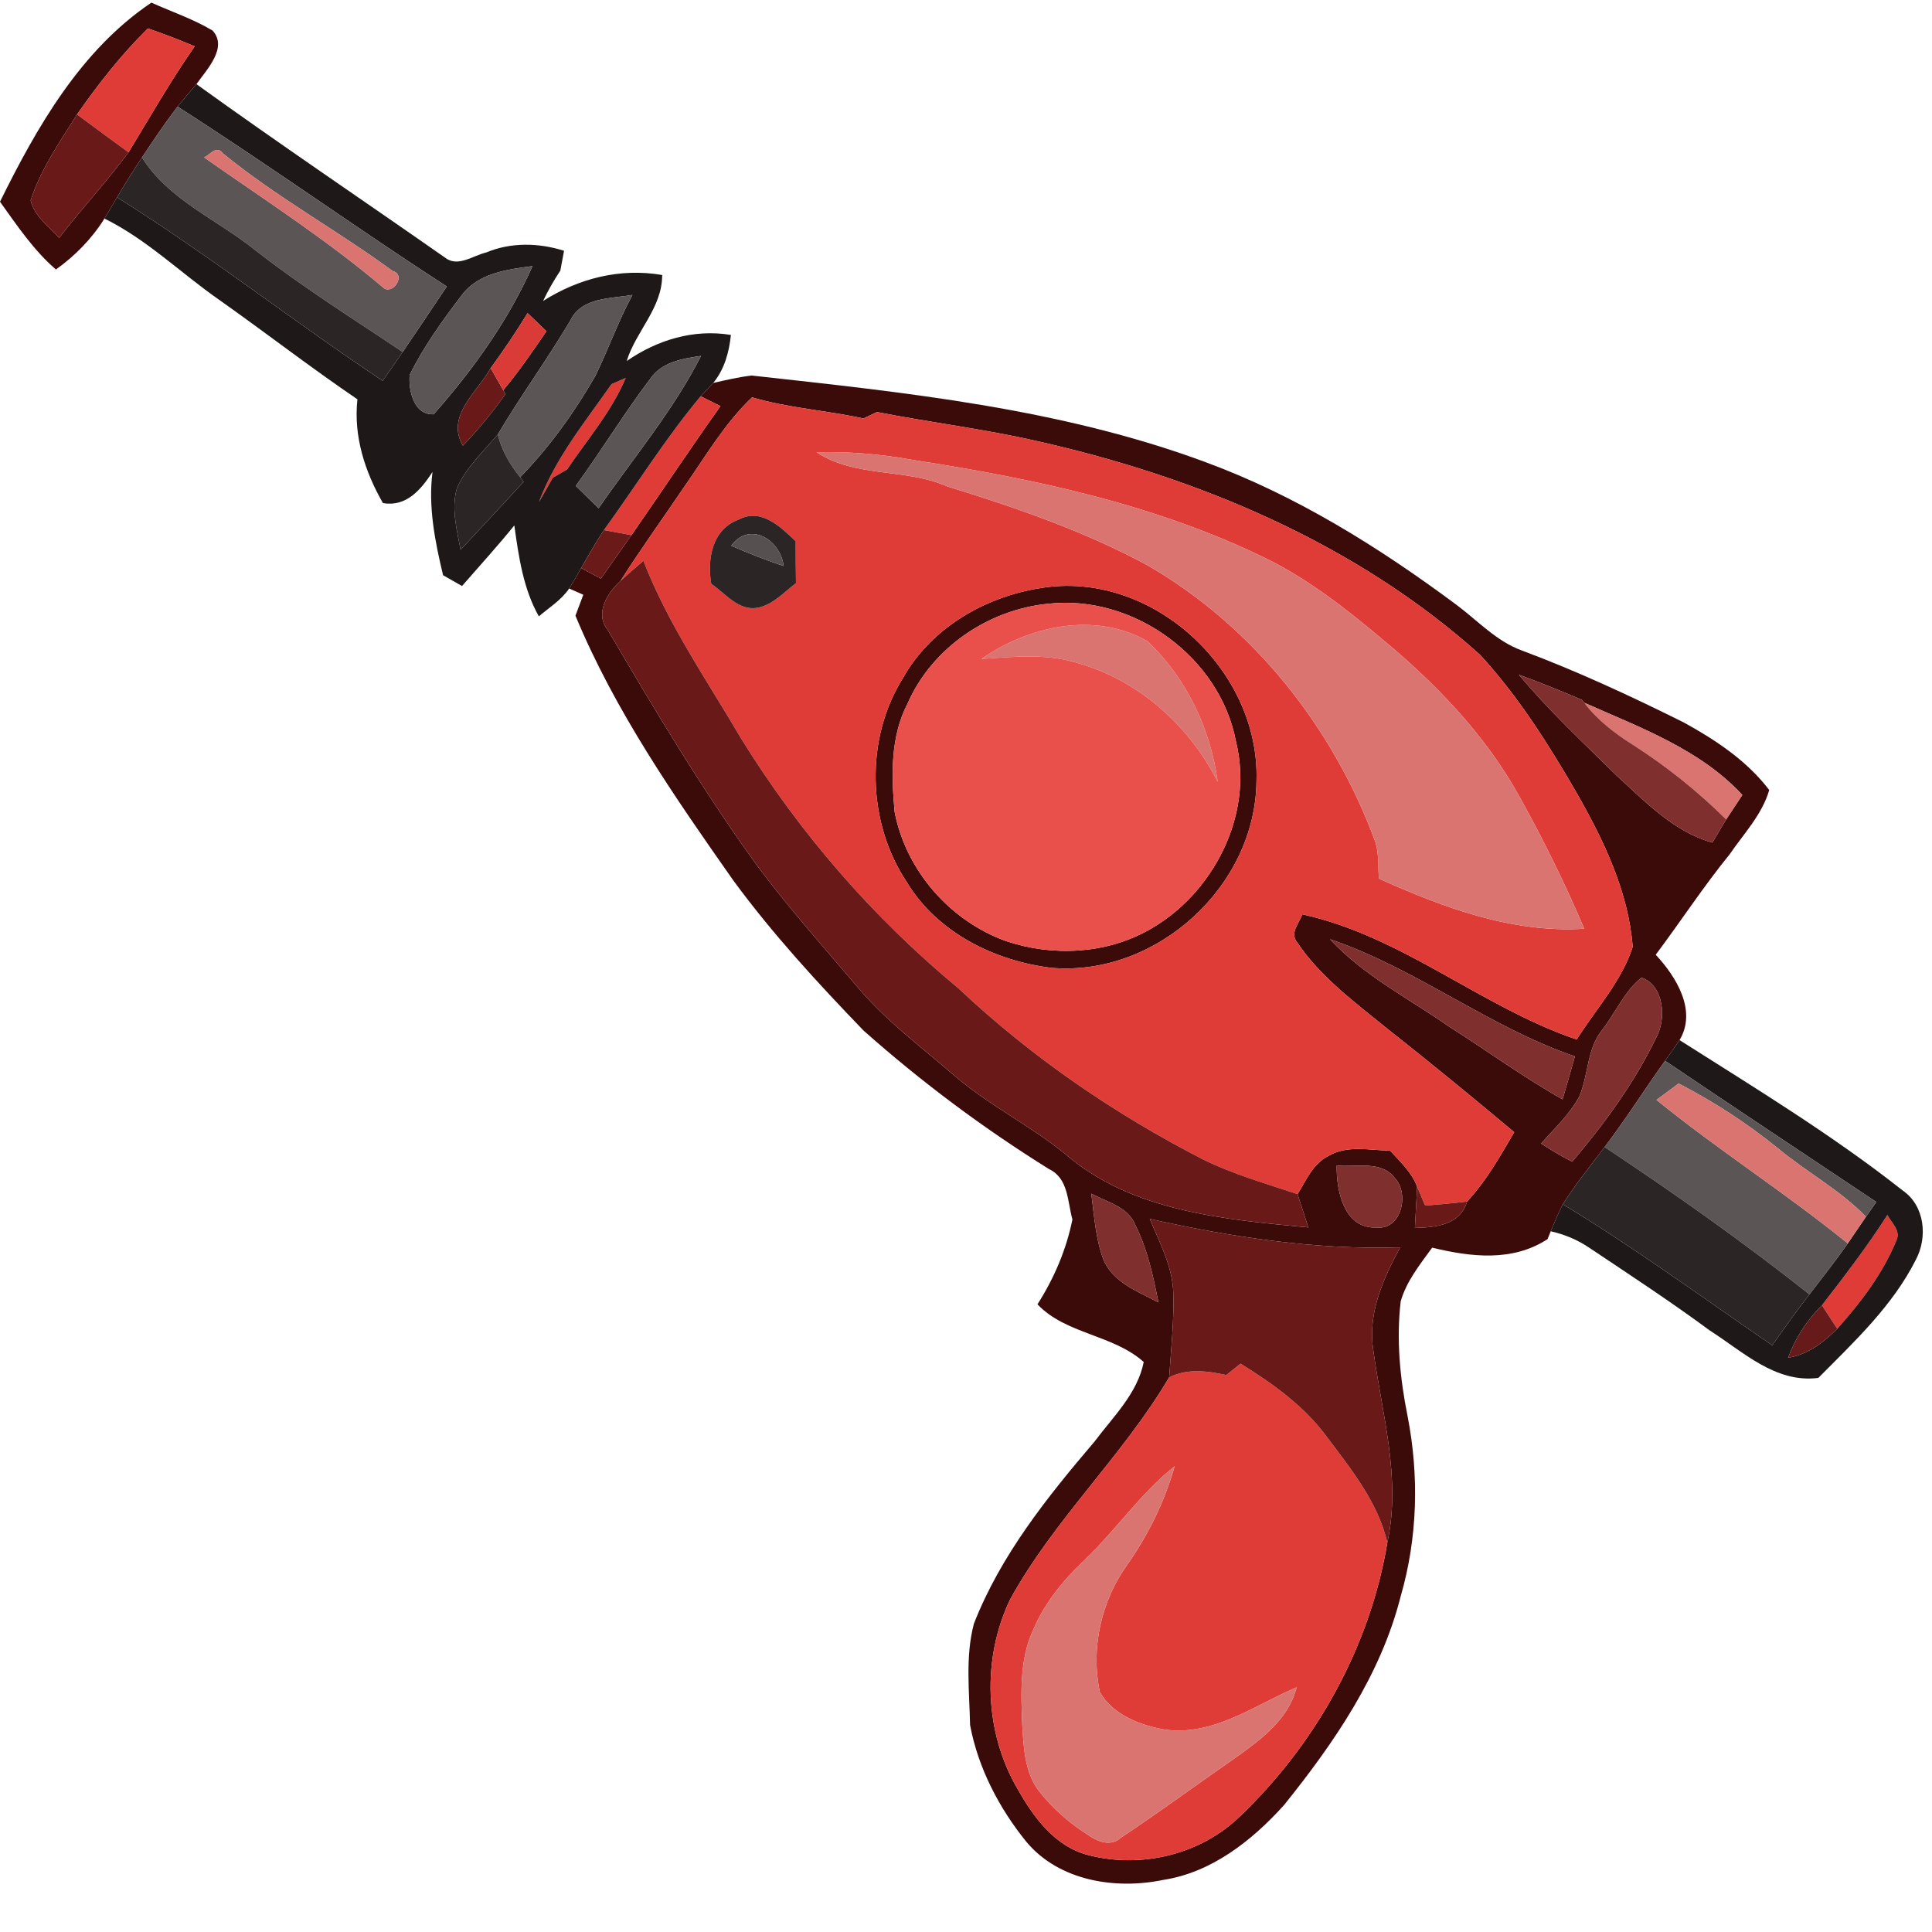
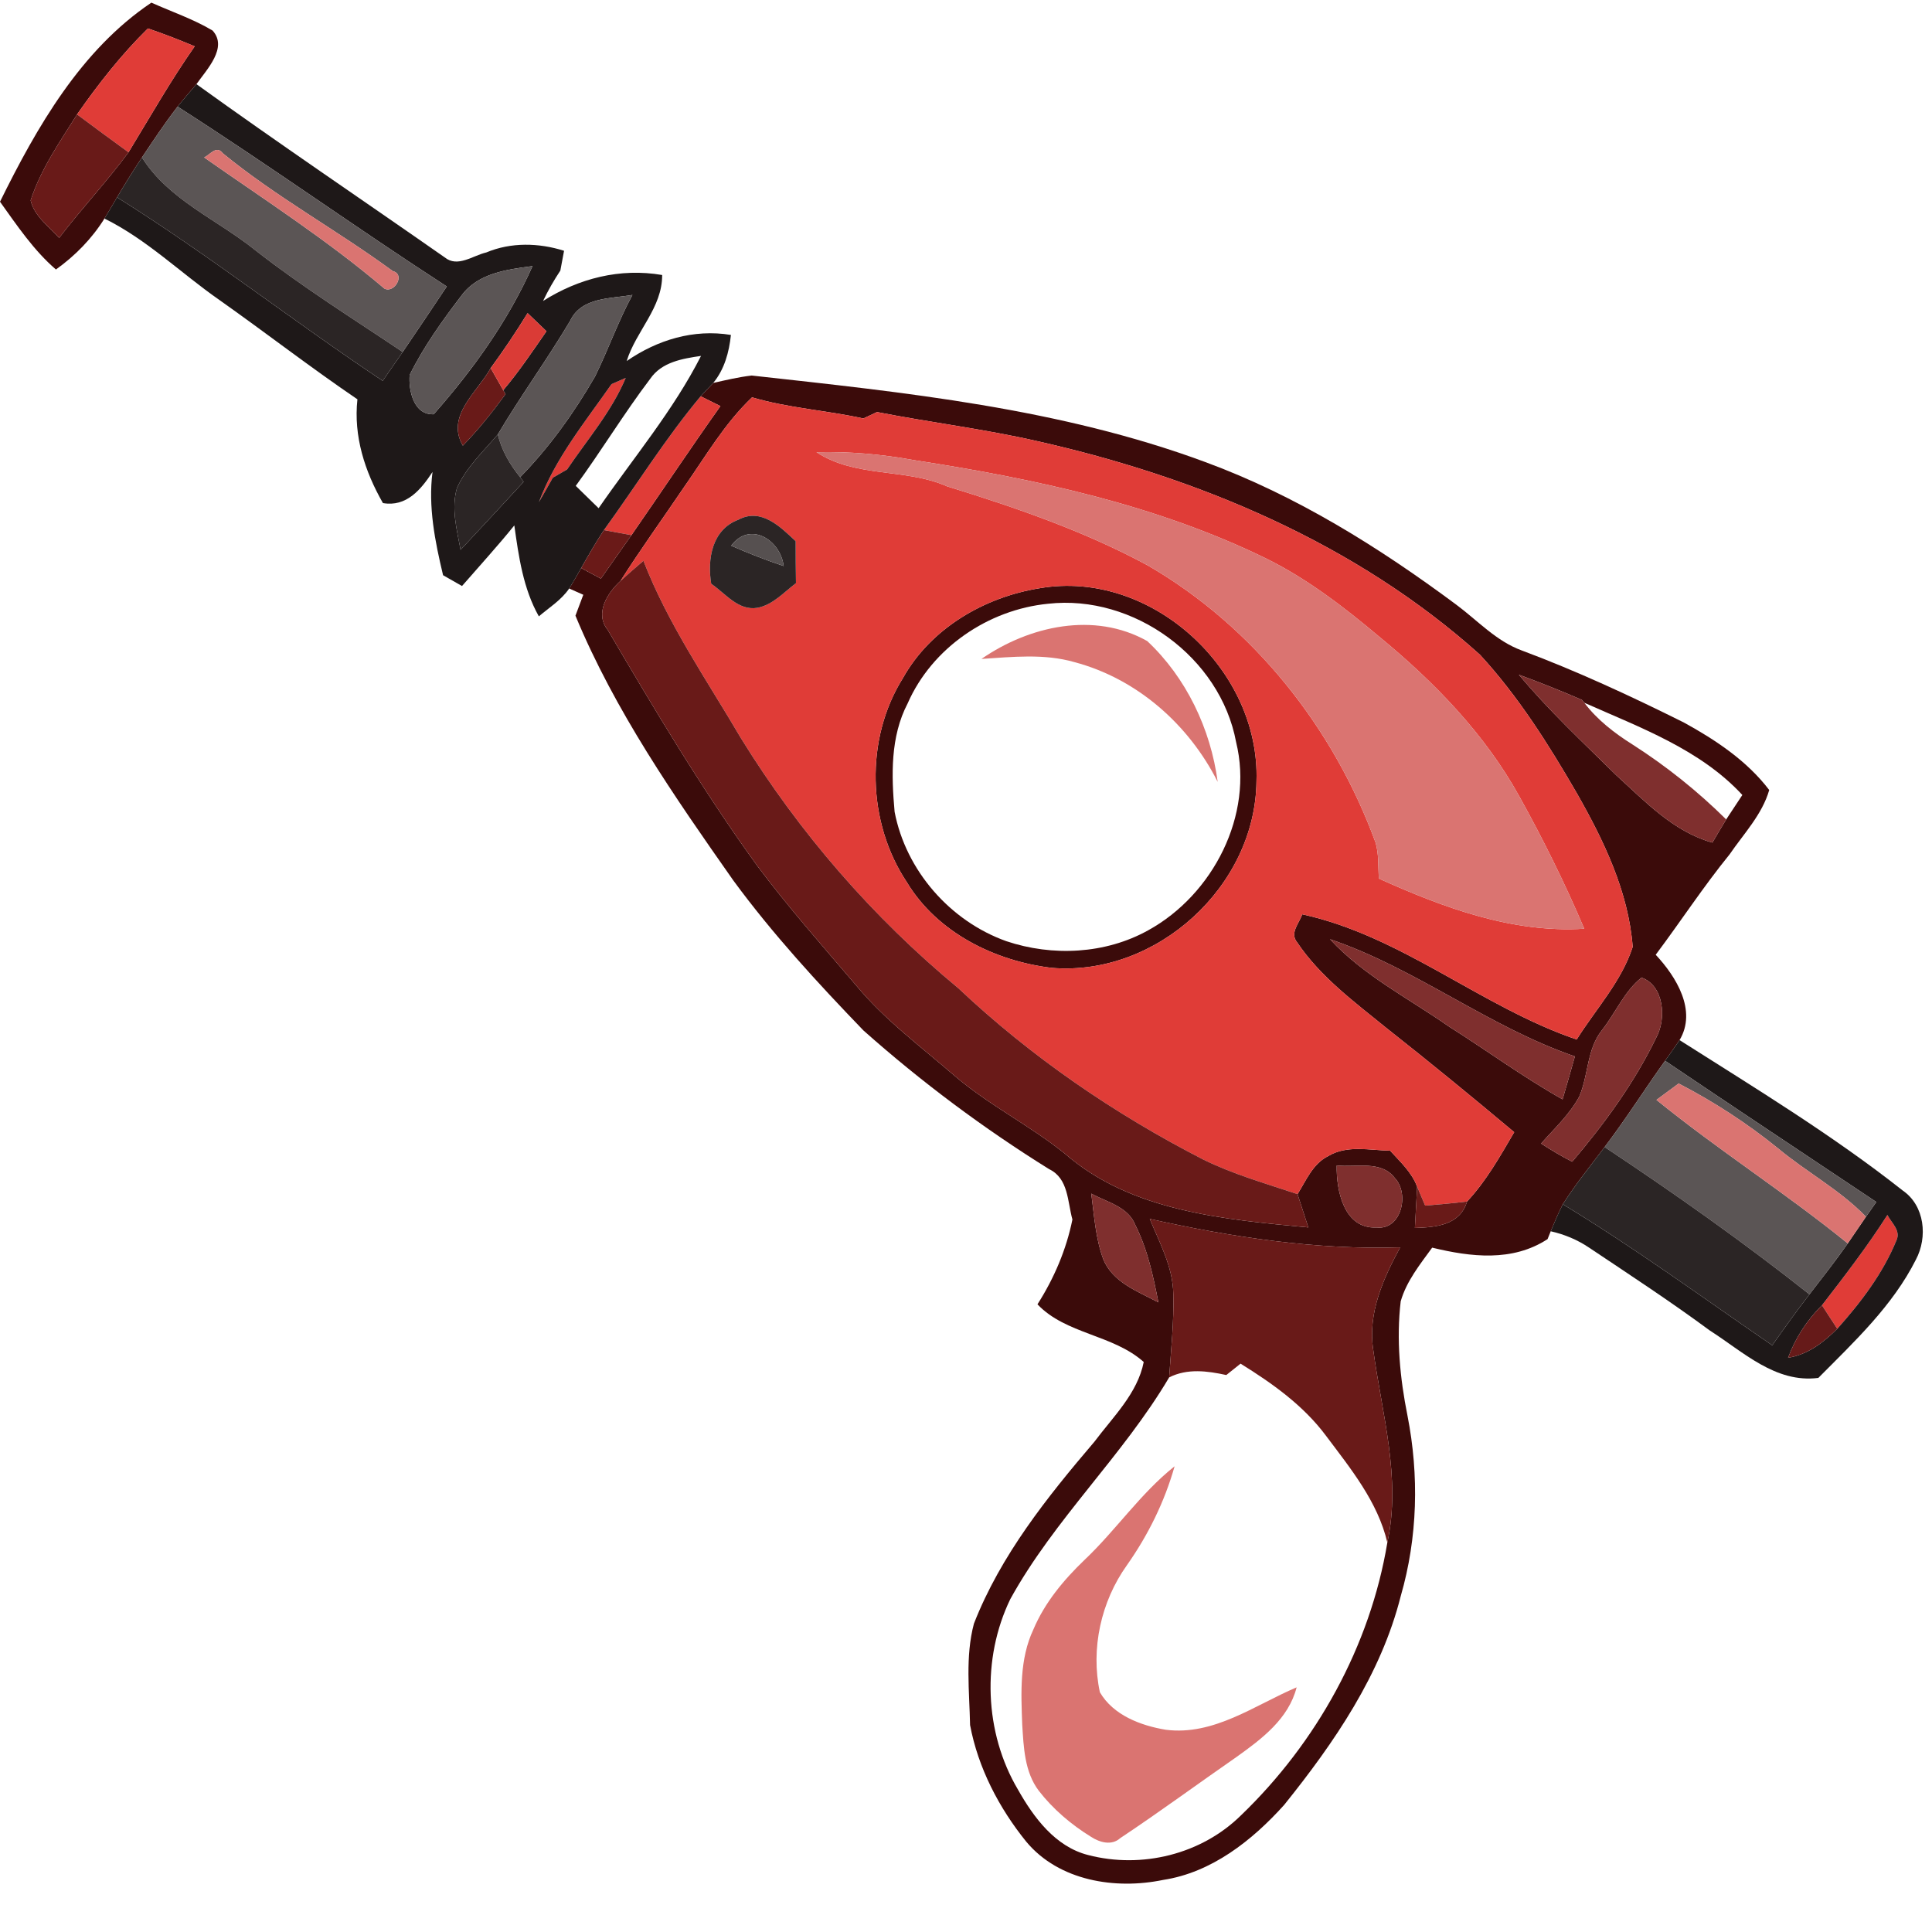
<svg xmlns="http://www.w3.org/2000/svg" version="1.1" id="Layer_1" x="0px" y="0px" width="256" height="256" viewBox="0 0 256 256" style="enable-background:new 0 0 256 256;" xml:space="preserve" preserveAspectRatio="xMinYMin meet">
  <style type="text/css">
	.st0{fill:#3B0B0A;}
	.st1{fill:#E03C37;}
	.st2{fill:#1E1818;}
	.st3{fill:#5B5555;}
	.st4{fill:#691A18;}
	.st5{fill:#DA7471;}
	.st6{fill:#2B2525;}
	.st7{fill:#DA3B36;}
	.st8{fill:#6A1A18;}
	.st9{fill:#565050;}
	.st10{fill:#EA504B;}
	.st11{fill:#7F2F2E;}
	.st12{fill:#661A19;}
</style>
  <g>
    <path class="st0" d="M0,26.73c4.88-9.89,10.71-20.1,20.06-26.38c2.71,1.22,5.55,2.17,8.11,3.7c2.05,2.26-0.77,5.15-2.14,7.1   c-0.84,0.99-1.69,1.96-2.5,2.98c-1.68,2.17-3.2,4.46-4.72,6.74c-1.15,1.73-2.25,3.49-3.3,5.28c-0.56,0.93-1.1,1.88-1.67,2.81   c-1.65,2.65-3.89,4.94-6.43,6.75C4.45,33.16,2.26,29.88,0,26.73 M10.21,15.16c-2.29,3.65-4.81,7.25-6.15,11.39   c0.49,2.11,2.4,3.43,3.78,4.97c2.96-3.87,6.3-7.43,9.19-11.34c2.87-4.71,5.6-9.52,8.77-14.04c-2.04-0.86-4.1-1.66-6.2-2.37   C16.08,7.23,13.03,11.12,10.21,15.16z" />
    <path class="st0" d="M94.51,50.74c1.68-0.38,3.37-0.78,5.09-0.98c20.27,2.24,40.86,4.33,60.12,11.47   c12.03,4.43,22.99,11.27,33.24,18.89c2.83,2.1,5.29,4.83,8.68,6.07c7.34,2.74,14.46,6.05,21.47,9.54   c4.21,2.31,8.38,5.08,11.32,8.95c-0.92,3.23-3.38,5.8-5.25,8.53c-3.48,4.28-6.49,8.9-9.79,13.3c2.71,2.9,5.5,7.4,3.16,11.31   c-0.63,0.92-1.27,1.83-1.92,2.74c-2.71,3.78-5.19,7.72-8.01,11.43c-1.89,2.5-3.86,4.94-5.54,7.58c-0.59,1.17-1.1,2.37-1.6,3.58   l-0.42,1.04c-4.66,3.04-10.17,2.37-15.29,1.13c-1.61,2.22-3.4,4.43-4.17,7.11c-0.59,5.06-0.1,10.18,0.9,15.16   c1.55,7.89,1.35,16.14-0.89,23.88c-2.62,10.42-8.82,19.44-15.46,27.7c-4.23,4.7-9.6,8.95-16.03,9.93   c-6.33,1.31-13.79,0.14-18.13-5.06c-3.61-4.46-6.39-9.79-7.45-15.46c-0.09-4.46-0.65-9.08,0.51-13.44   c3.55-9.07,9.71-16.77,15.97-24.11c2.46-3.29,5.71-6.4,6.53-10.56c-4.09-3.65-10.31-3.67-14.08-7.64c2.2-3.45,3.82-7.23,4.63-11.24   c-0.66-2.36-0.51-5.44-3.08-6.67c-8.7-5.41-16.95-11.57-24.61-18.38c-6.08-6.31-12.04-12.79-17.23-19.86   c-7.83-11.15-15.68-22.45-20.93-35.1c0.35-0.93,0.69-1.85,1.04-2.77c-0.47-0.21-1.4-0.63-1.87-0.83c0.56-0.89,1.07-1.8,1.59-2.71   c0.66,0.35,1.96,1.05,2.61,1.4c1.36-1.92,2.7-3.84,4.05-5.76c3.95-5.69,7.78-11.45,11.79-17.1c-0.66-0.32-1.97-0.97-2.62-1.3   C93.39,51.92,93.95,51.32,94.51,50.74 M99.65,52.65c-3.64,3.46-6.16,7.83-9.02,11.91c-2.8,4.14-5.73,8.19-8.41,12.41   c-1.73,1.59-3.46,4.3-1.69,6.5c6.24,10.62,12.55,21.22,19.78,31.21c4.11,5.5,8.66,10.64,13.11,15.86c3.76,4.56,8.55,8.1,13,11.95   c4.55,3.91,9.97,6.59,14.63,10.33c8.81,7.72,21.15,8.76,32.31,9.82c-0.47-1.47-0.95-2.95-1.43-4.41c1.15-1.83,2.03-4.05,4.08-5.05   c2.47-1.49,5.48-0.76,8.19-0.71c1.33,1.47,2.87,2.86,3.58,4.78c-0.1,1.82-0.2,3.63-0.3,5.46c2.8-0.09,5.97-0.36,6.91-3.5   c2.55-2.72,4.38-6,6.25-9.19c-5.58-4.68-11.22-9.3-16.94-13.81c-4.23-3.44-8.75-6.77-11.82-11.34c-1.03-1.25,0.28-2.53,0.67-3.72   c13.21,2.88,23.72,12.28,36.37,16.59c2.53-4.04,5.93-7.67,7.42-12.27c-0.55-7.3-3.83-14.1-7.41-20.38   c-3.74-6.46-7.76-12.84-12.83-18.34c-16.4-14.73-37.32-23.49-58.63-28.29c-7.03-1.61-14.19-2.48-21.26-3.86   c-0.45,0.21-1.36,0.63-1.81,0.85C109.51,54.37,104.47,54.08,99.65,52.65 M201.26,89.4c3.96,4.75,8.5,8.98,12.9,13.32   c3.83,3.48,7.58,7.48,12.74,8.93c0.6-1.03,1.21-2.05,1.83-3.07c0.71-1.08,1.42-2.16,2.14-3.24c-5.58-6.05-13.59-8.95-20.94-12.22   l-0.32-0.38C206.86,91.54,204.07,90.44,201.26,89.4 M176.23,124.45c4.47,4.83,10.41,7.83,15.75,11.56   c5.04,3.19,9.87,6.73,15.07,9.66c0.56-1.89,1.09-3.79,1.63-5.69C197.28,136.07,187.64,128.32,176.23,124.45 M212.25,136.53   c-2,2.52-1.76,5.92-2.99,8.77c-1.28,2.38-3.3,4.23-5.06,6.23c1.34,0.85,2.7,1.69,4.13,2.4c4.27-5.03,8.25-10.48,11.13-16.44   c1.4-2.55,1-6.93-1.95-7.95C215.27,131.3,214.04,134.26,212.25,136.53 M177.12,154.43c-0.06,3.35,0.96,8.44,5.3,8.22   c3.3,0.35,4.36-4.5,2.41-6.54C183.02,153.7,179.68,154.72,177.12,154.43 M144.6,158.16c0.38,2.9,0.56,5.89,1.58,8.67   c1.23,3.08,4.59,4.29,7.31,5.74c-0.68-3.5-1.44-7.04-3.05-10.24C149.49,159.89,146.67,159.29,144.6,158.16 M152.35,161.51   c1.32,3.21,3.08,6.4,3.12,9.97c0.1,3.68-0.31,7.36-0.55,11.03c-6.15,10.41-15.2,18.77-21.05,29.38   c-3.81,7.87-3.45,17.71,1.02,25.25c2.09,3.7,4.95,7.56,9.29,8.66c7.1,1.85,15.02-0.08,20.27-5.27c9.99-9.61,17.1-22.4,19.38-36.13   c1.86-8.58-0.73-17.1-1.87-25.56c-0.75-4.83,1.33-9.42,3.57-13.56C174.39,165.64,163.21,163.93,152.35,161.51z" />
    <path class="st0" d="M137.78,77.94c14.73-2.54,29.21,10.77,28.71,25.56c-0.13,13.94-13.23,25.89-27.11,24.75   c-7.56-0.9-15.19-4.68-19.21-11.34c-5.28-7.92-5.59-19-0.51-27.09C123.35,83.24,130.45,79.11,137.78,77.94 M138.88,80   c-7.94,0.78-15.38,5.84-18.61,13.2c-2.31,4.42-2.16,9.55-1.73,14.37c1.49,7.78,7.35,14.48,14.8,17.14   c6.1,2.05,13.13,1.72,18.8-1.44c8.57-4.71,14.03-15.27,11.65-24.94C161.7,87.08,150.2,78.73,138.88,80z" />
    <path class="st1" d="M10.21,15.16c2.82-4.04,5.87-7.93,9.39-11.39c2.1,0.71,4.16,1.51,6.2,2.37c-3.17,4.52-5.9,9.33-8.77,14.04   C14.74,18.52,12.47,16.85,10.21,15.16z" />
    <path class="st1" d="M81.03,50.9c0.47-0.2,1.41-0.61,1.88-0.82c-1.88,4.47-5.08,8.15-7.77,12.13c-0.47,0.27-1.42,0.82-1.89,1.09   c-0.61,1.09-1.22,2.17-1.84,3.24C73.55,60.76,77.54,55.9,81.03,50.9z" />
    <path class="st1" d="M80.02,70.24c4.28-5.9,8.14-12.13,12.82-17.73c0.65,0.33,1.96,0.98,2.62,1.3c-4.01,5.65-7.84,11.41-11.79,17.1   C82.76,70.74,80.93,70.41,80.02,70.24z" />
    <path class="st1" d="M99.65,52.65c4.82,1.43,9.86,1.72,14.75,2.8c0.45-0.22,1.36-0.64,1.81-0.85c7.07,1.38,14.23,2.25,21.26,3.86   c21.31,4.8,42.23,13.56,58.63,28.29c5.07,5.5,9.09,11.88,12.83,18.34c3.58,6.28,6.86,13.08,7.41,20.38   c-1.49,4.6-4.89,8.23-7.42,12.27c-12.65-4.31-23.16-13.71-36.37-16.59c-0.39,1.19-1.7,2.47-0.67,3.72   c3.07,4.57,7.59,7.9,11.82,11.34c5.72,4.51,11.36,9.13,16.94,13.81c-1.87,3.19-3.7,6.47-6.25,9.19c-1.85,0.23-3.7,0.38-5.55,0.54   c-0.27-0.63-0.79-1.88-1.06-2.5c-0.71-1.92-2.25-3.31-3.58-4.78c-2.71-0.05-5.72-0.78-8.19,0.71c-2.05,1-2.93,3.22-4.08,5.05   c-4.22-1.41-8.53-2.63-12.52-4.6c-11.78-6.05-22.79-13.6-32.43-22.69c-11.32-9.37-21.07-20.6-28.79-33.11   c-4.53-7.72-9.68-15.13-12.93-23.52c-1.02,0.87-2.04,1.76-3.04,2.66c2.68-4.22,5.61-8.27,8.41-12.41   C93.49,60.48,96.01,56.11,99.65,52.65 M108.19,59.92c5.22,3.42,11.74,2.08,17.3,4.52c9.09,2.81,18.16,5.92,26.56,10.46   c14.06,8.12,24.7,21.6,30.23,36.78c0.44,1.53,0.32,3.15,0.42,4.73c8.55,3.85,17.67,7.25,27.22,6.65   c-2.55-5.99-5.43-11.83-8.59-17.51c-4.59-8.32-11.33-15.23-18.62-21.22c-4.63-3.89-9.47-7.62-14.91-10.31   c-14.62-7.15-30.7-10.58-46.69-13.05C116.85,60.19,112.52,59.81,108.19,59.92 M97.85,68.86c-3.51,1.31-4.15,5.21-3.61,8.5   c1.88,1.26,3.57,3.6,6.11,3.18c2.05-0.38,3.52-2.06,5.12-3.27c-0.03-1.86-0.04-3.71-0.04-5.56C103.4,69.8,100.86,67.25,97.85,68.86    M137.78,77.94c-7.33,1.17-14.43,5.3-18.12,11.88c-5.08,8.09-4.77,19.17,0.51,27.09c4.02,6.66,11.65,10.44,19.21,11.34   c13.88,1.14,26.98-10.81,27.11-24.75C166.99,88.71,152.51,75.4,137.78,77.94z" />
    <path class="st1" d="M250.09,160.99c0.52,1.03,1.81,2.06,1.2,3.36c-1.79,4.38-4.71,8.22-7.84,11.72c-0.69-1.04-1.36-2.08-2.03-3.12   C244.43,169.05,247.44,165.15,250.09,160.99z" />
-     <path class="st1" d="M162.49,182.2c0.63-0.5,1.26-1.01,1.89-1.51c4.21,2.61,8.32,5.53,11.31,9.54c3.26,4.35,6.87,8.75,8.14,14.17   c-2.28,13.73-9.39,26.52-19.38,36.13c-5.25,5.19-13.17,7.12-20.27,5.27c-4.34-1.1-7.2-4.96-9.29-8.66   c-4.47-7.54-4.83-17.38-1.02-25.25c5.85-10.61,14.9-18.97,21.05-29.38C157.32,181.3,159.97,181.65,162.49,182.2 M143.69,206.71   c-2.76,2.65-5.26,5.65-6.76,9.2c-1.85,3.92-1.64,8.38-1.48,12.61c0.19,2.99,0.3,6.26,2.19,8.76c1.89,2.44,4.3,4.49,6.93,6.11   c1.15,0.75,2.74,1.2,3.87,0.17c5.22-3.47,10.27-7.19,15.43-10.77c3.32-2.37,6.88-5.04,7.94-9.21c-5.57,2.37-10.97,6.44-17.35,5.62   c-3.31-0.55-6.96-1.93-8.72-4.97c-1.24-5.76,0.15-12.03,3.58-16.83c2.81-3.99,4.99-8.4,6.32-13.11   C151.11,197.89,147.87,202.76,143.69,206.71z" />
    <path class="st2" d="M23.53,14.13c0.81-1.02,1.66-1.99,2.5-2.98c10.84,7.82,21.93,15.29,32.89,22.95c1.71,1.4,3.73-0.24,5.52-0.65   c3.27-1.37,6.96-1.28,10.3-0.22c-0.12,0.65-0.37,1.96-0.49,2.62c-0.85,1.29-1.63,2.63-2.29,4.03c4.72-2.99,10.2-4.4,15.78-3.44   c0.02,4.35-3.47,7.43-4.7,11.4c4.06-2.8,8.86-4.27,13.81-3.46c-0.24,2.28-0.85,4.55-2.34,6.36c-0.56,0.58-1.12,1.18-1.67,1.77   c-4.68,5.6-8.54,11.83-12.82,17.73c-1.07,1.63-2.05,3.33-3.01,5.03c-0.52,0.91-1.03,1.82-1.59,2.71c-1.03,1.52-2.64,2.52-4.02,3.69   c-2.08-3.68-2.67-7.93-3.25-12.05c-2.22,2.75-4.61,5.36-6.93,8.03c-0.84-0.48-1.68-0.96-2.51-1.43c-1.07-4.47-1.99-9.07-1.4-13.68   c-1.54,2.34-3.45,4.66-6.57,4.12c-2.4-4.2-3.91-8.85-3.38-13.75c-6.21-4.22-12.16-8.83-18.3-13.17c-5.1-3.55-9.6-8.01-15.22-10.78   c0.57-0.93,1.11-1.88,1.67-2.81c12.09,7.56,23.33,16.41,35.2,24.31c0.89-1.27,1.77-2.55,2.65-3.82c1.97-2.88,3.9-5.78,5.84-8.68   C47.19,30.19,35.58,21.83,23.53,14.13 M61.18,39.12c-2.55,3.34-5.04,6.8-6.9,10.57c-0.16,2.05,0.54,5.33,3.19,5.2   c5.21-5.9,9.88-12.41,13.09-19.63C67.21,35.7,63.36,36.19,61.18,39.12 M75.55,42.51c-3.04,5.12-6.56,9.94-9.59,15.06   c-1.93,2.25-4.17,4.35-5.41,7.09c-0.79,2.71-0.02,5.5,0.48,8.19c2.8-2.99,5.57-5.99,8.35-9l-0.46-0.62   c3.89-3.98,7.15-8.54,9.93-13.35c1.75-3.56,3.06-7.31,4.95-10.8C80.89,39.59,77.04,39.36,75.55,42.51 M69.91,41.49   c-1.53,2.49-3.16,4.92-4.89,7.28c-1.75,3.18-5.99,6.32-3.69,10.28c2.06-2.12,3.91-4.43,5.65-6.82l-0.3-0.53   c2.09-2.46,3.89-5.16,5.73-7.81C71.57,43.09,70.74,42.29,69.91,41.49 M86.16,50.19c-3.48,4.59-6.47,9.54-9.87,14.19   c1.01,0.98,2.02,1.97,3.03,2.96c4.6-6.66,9.89-12.94,13.57-20.18C90.42,47.52,87.68,47.97,86.16,50.19 M81.03,50.9   c-3.49,5-7.48,9.86-9.62,15.64c0.62-1.07,1.23-2.15,1.84-3.24c0.47-0.27,1.42-0.82,1.89-1.09c2.69-3.98,5.89-7.66,7.77-12.13   C82.44,50.29,81.5,50.7,81.03,50.9z" />
    <path class="st2" d="M220.63,140.56c0.65-0.91,1.29-1.82,1.92-2.74c10.03,6.37,20.23,12.56,29.57,19.93   c2.93,2.01,3.33,6.19,1.74,9.17c-3.08,6.12-8.16,10.86-12.92,15.66c-5.68,0.73-9.97-3.47-14.38-6.28   c-5.2-3.84-10.61-7.38-15.98-10.97c-1.55-1.05-3.28-1.77-5.1-2.18c0.5-1.21,1.01-2.41,1.6-3.58c9.55,5.79,18.55,12.38,27.75,18.69   c1.61-2.28,3.23-4.55,4.93-6.75c1.72-2.24,3.47-4.44,5.08-6.75c0.81-1.17,1.61-2.35,2.41-3.53c0.45-0.66,0.91-1.31,1.37-1.96   C239.29,153.03,229.93,146.84,220.63,140.56 M250.09,160.99c-2.65,4.16-5.66,8.06-8.67,11.96c-1.98,1.97-3.52,4.33-4.49,6.96   c2.62-0.42,4.69-2.03,6.52-3.84c3.13-3.5,6.05-7.34,7.84-11.72C251.9,163.05,250.61,162.02,250.09,160.99z" />
    <path class="st3" d="M18.81,20.87c1.52-2.28,3.04-4.57,4.72-6.74c12.05,7.7,23.66,16.06,35.67,23.83c-1.94,2.9-3.87,5.8-5.84,8.68   c-6.57-4.41-13.3-8.61-19.54-13.49C28.79,29.09,22.38,26.52,18.81,20.87 M27.05,20.86c8.07,5.65,16.38,10.99,23.89,17.38   c1.31,0.67,2.82-1.88,1.1-2.32c-7.37-5.41-15.45-9.81-22.54-15.63C28.68,19.21,27.84,20.5,27.05,20.86z" />
    <path class="st3" d="M61.18,39.12c2.18-2.93,6.03-3.42,9.38-3.86c-3.21,7.22-7.88,13.73-13.09,19.63c-2.65,0.13-3.35-3.15-3.19-5.2   C56.14,45.92,58.63,42.46,61.18,39.12z" />
    <path class="st3" d="M75.55,42.51c1.49-3.15,5.34-2.92,8.25-3.43c-1.89,3.49-3.2,7.24-4.95,10.8c-2.78,4.81-6.04,9.37-9.93,13.35   c-1.36-1.67-2.45-3.55-2.96-5.66C68.99,52.45,72.51,47.63,75.55,42.51z" />
-     <path class="st3" d="M86.16,50.19c1.52-2.22,4.26-2.67,6.73-3.03c-3.68,7.24-8.97,13.52-13.57,20.18   c-1.01-0.99-2.02-1.98-3.03-2.96C79.69,59.73,82.68,54.78,86.16,50.19z" />
    <path class="st3" d="M220.63,140.56c9.3,6.28,18.66,12.47,27.99,18.71c-0.46,0.65-0.92,1.3-1.37,1.96   c-3.43-3.55-7.85-5.9-11.62-9.04c-4.09-3.32-8.52-6.2-13.2-8.62c-0.98,0.73-1.96,1.45-2.94,2.17c8.2,6.66,17.14,12.35,25.35,19.02   c-1.61,2.31-3.36,4.51-5.08,6.75c-8.74-6.92-17.86-13.36-27.14-19.52C215.44,148.28,217.92,144.34,220.63,140.56z" />
    <path class="st4" d="M4.06,26.55c1.34-4.14,3.86-7.74,6.15-11.39c2.26,1.69,4.53,3.36,6.82,5.02c-2.89,3.91-6.23,7.47-9.19,11.34   C6.46,29.98,4.55,28.66,4.06,26.55z" />
    <path class="st4" d="M61.33,59.05c-2.3-3.96,1.94-7.1,3.69-10.28c0.56,0.98,1.11,1.95,1.66,2.93l0.3,0.53   C65.24,54.62,63.39,56.93,61.33,59.05z" />
    <path class="st4" d="M82.22,76.97c1-0.9,2.02-1.79,3.04-2.66c3.25,8.39,8.4,15.8,12.93,23.52c7.72,12.51,17.47,23.74,28.79,33.11   c9.64,9.09,20.65,16.64,32.43,22.69c3.99,1.97,8.3,3.19,12.52,4.6c0.48,1.46,0.96,2.94,1.43,4.41c-11.16-1.06-23.5-2.1-32.31-9.82   c-4.66-3.74-10.08-6.42-14.63-10.33c-4.45-3.85-9.24-7.39-13-11.95c-4.45-5.22-9-10.36-13.11-15.86   c-7.23-9.99-13.54-20.59-19.78-31.21C78.76,81.27,80.49,78.56,82.22,76.97z" />
    <path class="st4" d="M187.78,157.25c0.27,0.62,0.79,1.87,1.06,2.5c1.85-0.16,3.7-0.31,5.55-0.54c-0.94,3.14-4.11,3.41-6.91,3.5   C187.58,160.88,187.68,159.07,187.78,157.25z" />
    <path class="st4" d="M152.35,161.51c10.86,2.42,22.04,4.13,33.18,3.77c-2.24,4.14-4.32,8.73-3.57,13.56   c1.14,8.46,3.73,16.98,1.87,25.56c-1.27-5.42-4.88-9.82-8.14-14.17c-2.99-4.01-7.1-6.93-11.31-9.54c-0.63,0.5-1.26,1.01-1.89,1.51   c-2.52-0.55-5.17-0.9-7.57,0.31c0.24-3.67,0.65-7.35,0.55-11.03C155.43,167.91,153.67,164.72,152.35,161.51z" />
    <path class="st5" d="M27.05,20.86c0.79-0.36,1.63-1.65,2.45-0.57c7.09,5.82,15.17,10.22,22.54,15.63c1.72,0.44,0.21,2.99-1.1,2.32   C43.43,31.85,35.12,26.51,27.05,20.86z" />
    <path class="st5" d="M108.19,59.92c4.33-0.11,8.66,0.27,12.92,1.05c15.99,2.47,32.07,5.9,46.69,13.05   c5.44,2.69,10.28,6.42,14.91,10.31c7.29,5.99,14.03,12.9,18.62,21.22c3.16,5.68,6.04,11.52,8.59,17.51   c-9.55,0.6-18.67-2.8-27.22-6.65c-0.1-1.58,0.02-3.2-0.42-4.73c-5.53-15.18-16.17-28.66-30.23-36.78   c-8.4-4.54-17.47-7.65-26.56-10.46C119.93,62,113.41,63.34,108.19,59.92z" />
    <path class="st5" d="M130.05,87.31c6.33-4.38,14.94-6.31,21.96-2.37c5.17,4.84,8.41,11.65,9.34,18.66   c-3.84-7.61-10.69-13.67-19-15.87C138.34,86.58,134.14,87.05,130.05,87.31z" />
-     <path class="st5" d="M209.93,93.12c7.35,3.27,15.36,6.17,20.94,12.22c-0.72,1.08-1.43,2.16-2.14,3.24   c-3.77-3.73-7.93-7.06-12.4-9.92C213.93,97.15,211.65,95.4,209.93,93.12z" />
    <path class="st5" d="M219.49,145.74c0.98-0.72,1.96-1.44,2.94-2.17c4.68,2.42,9.11,5.3,13.2,8.62c3.77,3.14,8.19,5.49,11.62,9.04   c-0.8,1.18-1.6,2.36-2.41,3.53C236.63,158.09,227.69,152.4,219.49,145.74z" />
    <path class="st5" d="M143.69,206.71c4.18-3.95,7.42-8.82,11.95-12.42c-1.33,4.71-3.51,9.12-6.32,13.11   c-3.43,4.8-4.82,11.07-3.58,16.83c1.76,3.04,5.41,4.42,8.72,4.97c6.38,0.82,11.78-3.25,17.35-5.62c-1.06,4.17-4.62,6.84-7.94,9.21   c-5.16,3.58-10.21,7.3-15.43,10.77c-1.13,1.03-2.72,0.58-3.87-0.17c-2.63-1.62-5.04-3.67-6.93-6.11c-1.89-2.5-2-5.77-2.19-8.76   c-0.16-4.23-0.37-8.69,1.48-12.61C138.43,212.36,140.93,209.36,143.69,206.71z" />
    <path class="st6" d="M15.51,26.15c1.05-1.79,2.15-3.55,3.3-5.28c3.57,5.65,9.98,8.22,15.01,12.28c6.24,4.88,12.97,9.08,19.54,13.49   c-0.88,1.27-1.76,2.55-2.65,3.82C38.84,42.56,27.6,33.71,15.51,26.15z" />
    <path class="st6" d="M60.55,64.66c1.24-2.74,3.48-4.84,5.41-7.09c0.51,2.11,1.6,3.99,2.96,5.66l0.46,0.62   c-2.78,3.01-5.55,6.01-8.35,9C60.53,70.16,59.76,67.37,60.55,64.66z" />
    <path class="st6" d="M97.85,68.86c3.01-1.61,5.55,0.94,7.58,2.85c0,1.85,0.01,3.7,0.04,5.56c-1.6,1.21-3.07,2.89-5.12,3.27   c-2.54,0.42-4.23-1.92-6.11-3.18C93.7,74.07,94.34,70.17,97.85,68.86 M96.89,72.31c2.28,1,4.59,1.9,6.95,2.69   C103.41,71.51,99.34,69,96.89,72.31z" />
    <path class="st6" d="M207.08,159.57c1.68-2.64,3.65-5.08,5.54-7.58c9.28,6.16,18.4,12.6,27.14,19.52c-1.7,2.2-3.32,4.47-4.93,6.75   C225.63,171.95,216.63,165.36,207.08,159.57z" />
    <path class="st7" d="M69.91,41.49c0.83,0.8,1.66,1.6,2.5,2.4c-1.84,2.65-3.64,5.35-5.73,7.81c-0.55-0.98-1.1-1.95-1.66-2.93   C66.75,46.41,68.38,43.98,69.91,41.49z" />
    <path class="st8" d="M77.01,75.27c0.96-1.7,1.94-3.4,3.01-5.03c0.91,0.17,2.74,0.5,3.65,0.67c-1.35,1.92-2.69,3.84-4.05,5.76   C78.97,76.32,77.67,75.62,77.01,75.27z" />
    <path class="st9" d="M96.89,72.31c2.45-3.31,6.52-0.8,6.95,2.69C101.48,74.21,99.17,73.31,96.89,72.31z" />
-     <path class="st10" d="M138.88,80c11.32-1.27,22.82,7.08,24.91,18.33c2.38,9.67-3.08,20.23-11.65,24.94   c-5.67,3.16-12.7,3.49-18.8,1.44c-7.45-2.66-13.31-9.36-14.8-17.14c-0.43-4.82-0.58-9.95,1.73-14.37   C123.5,85.84,130.94,80.78,138.88,80 M130.05,87.31c4.09-0.26,8.29-0.73,12.3,0.42c8.31,2.2,15.16,8.26,19,15.87   c-0.93-7.01-4.17-13.82-9.34-18.66C144.99,81,136.38,82.93,130.05,87.31z" />
    <path class="st11" d="M201.26,89.4c2.81,1.04,5.6,2.14,8.35,3.34l0.32,0.38c1.72,2.28,4,4.03,6.4,5.54   c4.47,2.86,8.63,6.19,12.4,9.92c-0.62,1.02-1.23,2.04-1.83,3.07c-5.16-1.45-8.91-5.45-12.74-8.93   C209.76,98.38,205.22,94.15,201.26,89.4z" />
    <path class="st11" d="M176.23,124.45c11.41,3.87,21.05,11.62,32.45,15.53c-0.54,1.9-1.07,3.8-1.63,5.69   c-5.2-2.93-10.03-6.47-15.07-9.66C186.64,132.28,180.7,129.28,176.23,124.45z" />
    <path class="st11" d="M212.25,136.53c1.79-2.27,3.02-5.23,5.26-6.99c2.95,1.02,3.35,5.4,1.95,7.95   c-2.88,5.96-6.86,11.41-11.13,16.44c-1.43-0.71-2.79-1.55-4.13-2.4c1.76-2,3.78-3.85,5.06-6.23   C210.49,142.45,210.25,139.05,212.25,136.53z" />
    <path class="st11" d="M177.12,154.43c2.56,0.29,5.9-0.73,7.71,1.68c1.95,2.04,0.89,6.89-2.41,6.54   C178.08,162.87,177.06,157.78,177.12,154.43z" />
    <path class="st11" d="M144.6,158.16c2.07,1.13,4.89,1.73,5.84,4.17c1.61,3.2,2.37,6.74,3.05,10.24c-2.72-1.45-6.08-2.66-7.31-5.74   C145.16,164.05,144.98,161.06,144.6,158.16z" />
    <path class="st12" d="M236.93,179.91c0.97-2.63,2.51-4.99,4.49-6.96c0.67,1.04,1.34,2.08,2.03,3.12   C241.62,177.88,239.55,179.49,236.93,179.91z" />
  </g>
</svg>